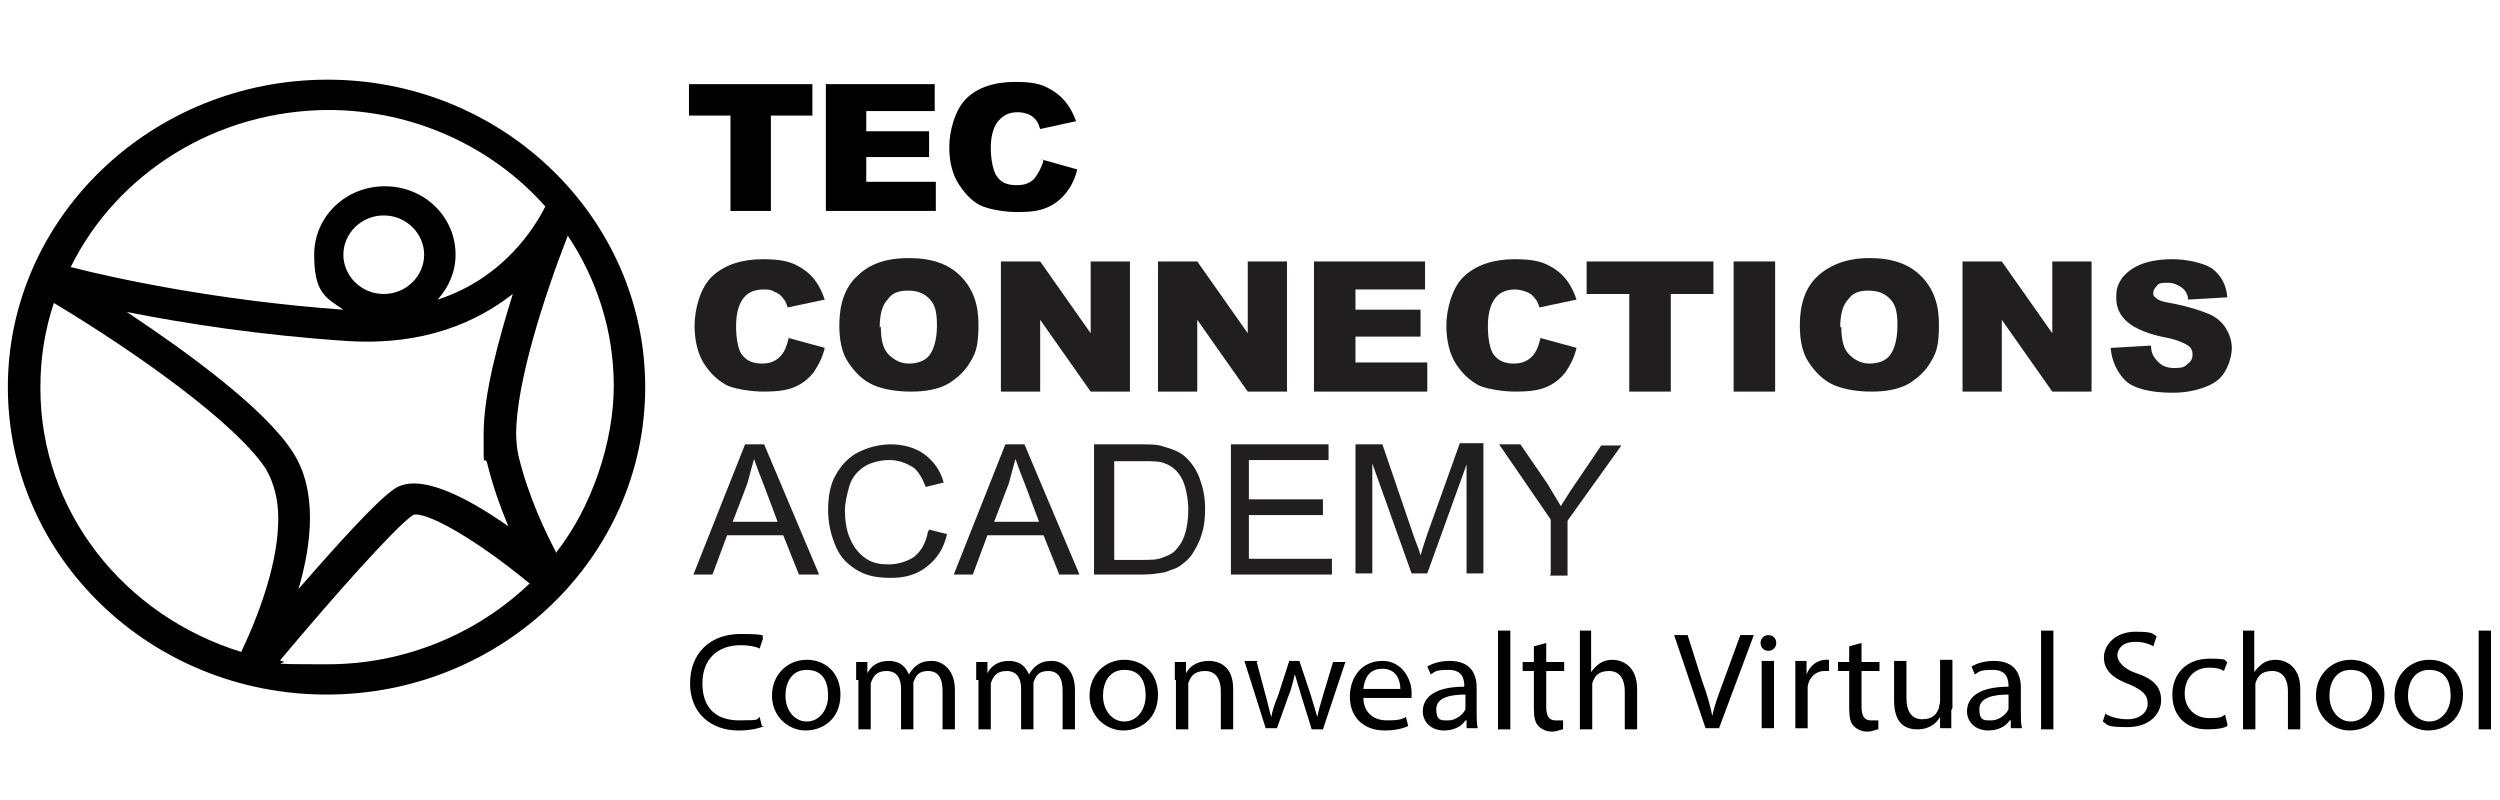
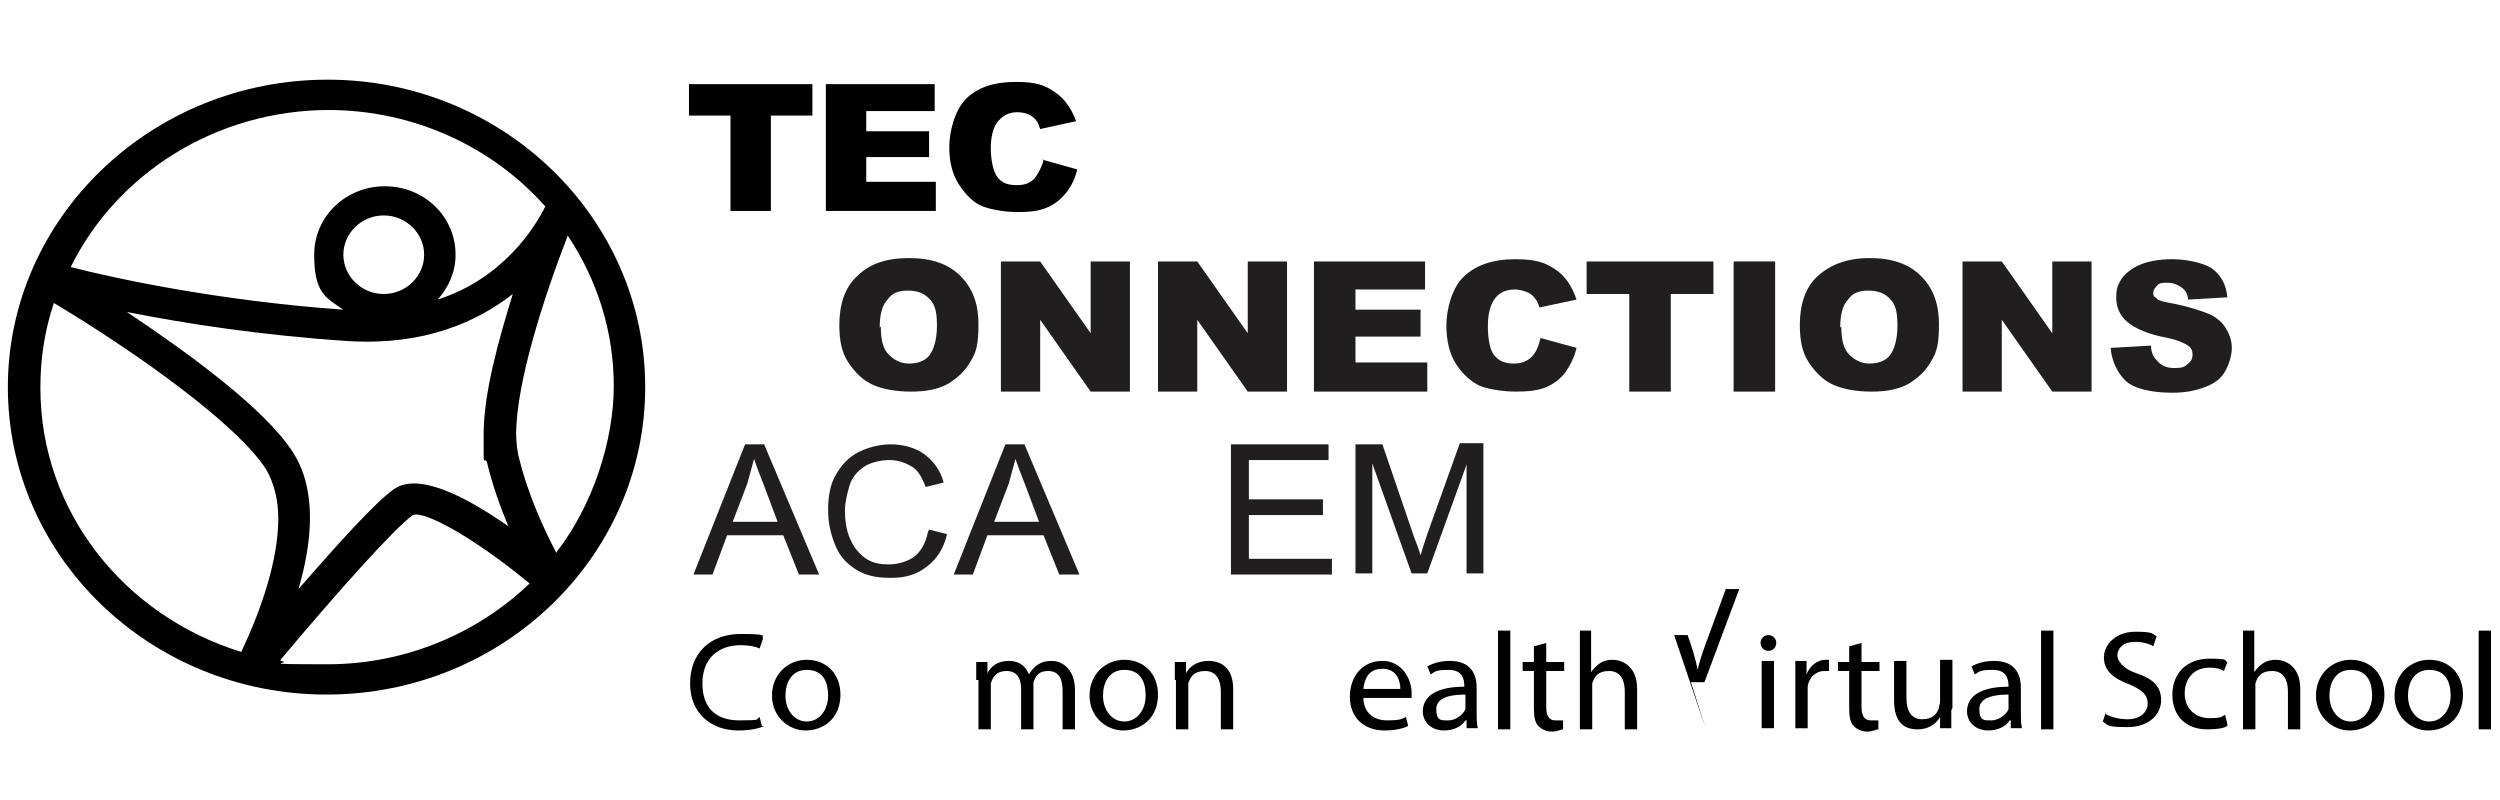
<svg xmlns="http://www.w3.org/2000/svg" id="Layer_1" version="1.1" viewBox="0 0 222.8 71.3">
  <defs>
    <style>
      .st0 {
        fill: #211e1f;
      }
    </style>
  </defs>
  <g id="Final">
    <g>
      <path d="M68.1,64.7c-.4.2-1.2.4-2.3.4-2.4,0-4.3-1.5-4.3-4.2s1.8-4.4,4.5-4.4,1.8.2,2,.4l-.3.9c-.4-.2-1-.3-1.7-.3-2,0-3.4,1.2-3.4,3.4s1.2,3.3,3.3,3.3,1.4-.1,1.8-.3l.2.8h0Z" />
      <path d="M74.9,61.9c0,2.2-1.6,3.2-3.1,3.2s-3-1.2-3-3.1,1.4-3.2,3.1-3.2,3,1.2,3,3.1ZM70,62c0,1.3.8,2.3,1.9,2.3s1.9-1,1.9-2.3-.5-2.3-1.9-2.3-1.9,1.2-1.9,2.3Z" />
-       <path d="M76.3,60.6c0-.6,0-1.1,0-1.6h1v1h0c.3-.6.9-1.1,1.9-1.1s1.5.5,1.8,1.2h0c.2-.3.4-.6.7-.8.4-.3.8-.4,1.4-.4s2,.5,2,2.6v3.5h-1.1v-3.4c0-1.2-.4-1.8-1.3-1.8s-1.1.5-1.3,1c0,.2,0,.3,0,.5v3.7h-1.1v-3.6c0-1-.4-1.6-1.3-1.6s-1.2.5-1.4,1.1c0,.2,0,.3,0,.5v3.6h-1.1v-4.4h0Z" />
      <path d="M87,60.6c0-.6,0-1.1,0-1.6h1v1h0c.3-.6.9-1.1,1.9-1.1s1.5.5,1.8,1.2h0c.2-.3.4-.6.7-.8.4-.3.8-.4,1.4-.4s2,.5,2,2.6v3.5h-1.1v-3.4c0-1.2-.4-1.8-1.3-1.8s-1.1.5-1.3,1c0,.2,0,.3,0,.5v3.7h-1.1v-3.6c0-1-.4-1.6-1.3-1.6s-1.2.5-1.4,1.1c0,.2,0,.3,0,.5v3.6h-1.1v-4.4h0Z" />
      <path d="M103.2,61.9c0,2.2-1.6,3.2-3.1,3.2s-3-1.2-3-3.1,1.4-3.2,3.1-3.2,3,1.2,3,3.1ZM98.3,62c0,1.3.8,2.3,1.9,2.3s1.9-1,1.9-2.3-.5-2.3-1.9-2.3-1.9,1.2-1.9,2.3Z" />
      <path d="M104.7,60.6c0-.6,0-1.1,0-1.6h1v1h0c.3-.6,1-1.1,2-1.1s2.2.5,2.2,2.5v3.6h-1.1v-3.4c0-1-.4-1.8-1.4-1.8s-1.3.5-1.5,1.1c0,.1,0,.3,0,.5v3.6h-1.1v-4.4h0Z" />
-       <path d="M112,59l.8,3c.2.7.3,1.3.5,1.9h0c.1-.6.3-1.2.6-1.9l1-3.1h.9l1,3c.2.7.4,1.3.6,2h0c.1-.6.3-1.2.5-1.9l.9-3h1.1l-2,6h-1l-.9-2.9c-.2-.7-.4-1.3-.6-2h0c-.2.7-.3,1.3-.6,2l-1,2.8h-1l-1.9-6h1.2Z" />
      <path d="M121.5,62.1c0,1.5,1,2.1,2.1,2.1s1.3-.1,1.7-.3l.2.8c-.4.2-1.1.4-2.1.4-1.9,0-3.1-1.2-3.1-3s1.1-3.2,2.9-3.2,2.6,1.7,2.6,2.8,0,.4,0,.5h-4.4,0ZM124.8,61.4c0-.7-.3-1.8-1.6-1.8s-1.6,1-1.7,1.8h3.3Z" />
      <path d="M130.7,64.9v-.7h-.1c-.3.5-1,.9-1.9.9-1.2,0-1.9-.8-1.9-1.7,0-1.4,1.3-2.2,3.7-2.2h0c0-.6-.1-1.5-1.4-1.5s-1.2.2-1.6.4l-.3-.7c.5-.3,1.2-.5,2-.5,1.9,0,2.4,1.2,2.4,2.4v2.2c0,.5,0,1,.1,1.4h-1ZM130.6,61.9c-1.2,0-2.6.2-2.6,1.3s.5,1,1.1,1,1.3-.5,1.5-1c0-.1,0-.2,0-.3v-1h0Z" />
      <path d="M133.5,56.2h1.1v8.8h-1.1v-8.8Z" />
      <path d="M137.8,57.3v1.7h1.6v.8h-1.6v3.2c0,.7.2,1.2.8,1.2s.5,0,.7,0v.8c-.2,0-.5.2-1,.2s-.9-.2-1.2-.5c-.3-.3-.4-.8-.4-1.6v-3.3h-1v-.8h1v-1.4l1.1-.3h0Z" />
      <path d="M140.7,56.2h1.1v3.7h0c.2-.3.5-.6.8-.8.3-.2.7-.3,1.1-.3.8,0,2.2.5,2.2,2.6v3.6h-1.1v-3.4c0-1-.4-1.8-1.4-1.8s-1.3.5-1.5,1.1c0,.2,0,.3,0,.5v3.6h-1.1v-8.8Z" />
-       <path d="M152,64.9l-2.8-8.3h1.2l1.3,4.1c.4,1.1.7,2.1.9,3.1h0c.2-1,.6-2,1-3.1l1.5-4.1h1.2l-3.1,8.3h-1.2Z" />
+       <path d="M152,64.9l-2.8-8.3h1.2c.4,1.1.7,2.1.9,3.1h0c.2-1,.6-2,1-3.1l1.5-4.1h1.2l-3.1,8.3h-1.2Z" />
      <path d="M158.3,57.3c0,.4-.3.7-.7.7s-.7-.3-.7-.7.3-.7.7-.7.7.3.7.7h0ZM157,64.9v-6h1.1v6h-1.1Z" />
      <path d="M160,60.8c0-.7,0-1.3,0-1.9h1v1.2h0c.3-.8,1-1.3,1.7-1.3s.2,0,.3,0v1c-.1,0-.2,0-.4,0-.8,0-1.4.6-1.5,1.4,0,.2,0,.3,0,.5v3.2h-1.1v-4.1h0Z" />
      <path d="M165.9,57.3v1.7h1.6v.8h-1.6v3.2c0,.7.2,1.2.8,1.2s.5,0,.7,0v.8c-.2,0-.5.2-1,.2s-.9-.2-1.2-.5c-.3-.3-.4-.8-.4-1.6v-3.3h-1v-.8h1v-1.4l1.1-.3h0Z" />
      <path d="M173.9,63.3c0,.6,0,1.2,0,1.6h-1v-1h0c-.3.5-.9,1.1-2,1.1s-2.1-.5-2.1-2.6v-3.5h1.1v3.3c0,1.1.4,1.9,1.4,1.9s1.3-.5,1.5-1c0-.2.1-.4.1-.6v-3.7h1.1v4.3h0Z" />
      <path d="M179.2,64.9v-.7h-.1c-.3.5-1,.9-1.9.9-1.2,0-1.9-.8-1.9-1.7,0-1.4,1.3-2.2,3.7-2.2h0c0-.6-.1-1.5-1.4-1.5s-1.2.2-1.6.4l-.3-.7c.5-.3,1.2-.5,2-.5,1.9,0,2.4,1.2,2.4,2.4v2.2c0,.5,0,1,.1,1.4h-1ZM179,61.9c-1.2,0-2.6.2-2.6,1.3s.5,1,1.1,1,1.3-.5,1.5-1c0-.1,0-.2,0-.3v-1h0Z" />
      <path d="M181.9,56.2h1.1v8.8h-1.1v-8.8Z" />
      <path d="M187.6,63.6c.5.3,1.2.5,2,.5,1.1,0,1.8-.6,1.8-1.4s-.5-1.2-1.6-1.7c-1.4-.5-2.3-1.2-2.3-2.4s1.1-2.3,2.8-2.3,1.5.2,1.9.4l-.3.9c-.3-.2-.9-.4-1.6-.4-1.2,0-1.6.7-1.6,1.2s.5,1.2,1.7,1.6c1.5.5,2.2,1.2,2.2,2.4s-1,2.4-3,2.4-1.7-.2-2.2-.5l.3-.9h0Z" />
      <path d="M198.5,64.7c-.3.2-.9.3-1.8.3-1.9,0-3.1-1.2-3.1-3.1s1.3-3.2,3.3-3.2,1.2.2,1.6.3l-.3.8c-.3-.2-.7-.3-1.3-.3-1.4,0-2.2,1-2.2,2.3s.9,2.2,2.2,2.2,1.1-.2,1.4-.3l.2.8h0Z" />
      <path d="M199.8,56.2h1.1v3.7h0c.2-.3.5-.6.8-.8.3-.2.7-.3,1.1-.3.8,0,2.2.5,2.2,2.6v3.6h-1.1v-3.4c0-1-.4-1.8-1.4-1.8s-1.3.5-1.5,1.1c0,.2,0,.3,0,.5v3.6h-1.1v-8.8Z" />
      <path d="M212.5,61.9c0,2.2-1.6,3.2-3.1,3.2s-3-1.2-3-3.1,1.4-3.2,3.1-3.2,3,1.2,3,3.1h0ZM207.6,62c0,1.3.8,2.3,1.9,2.3s1.9-1,1.9-2.3-.5-2.3-1.9-2.3-1.9,1.2-1.9,2.3Z" />
      <path d="M219.5,61.9c0,2.2-1.6,3.2-3.1,3.2s-3-1.2-3-3.1,1.4-3.2,3.1-3.2,3,1.2,3,3.1h0ZM214.6,62c0,1.3.8,2.3,1.9,2.3s1.9-1,1.9-2.3-.5-2.3-1.9-2.3-1.9,1.2-1.9,2.3Z" />
      <path d="M220.9,56.2h1.1v8.8h-1.1v-8.8Z" />
    </g>
    <g>
      <path d="M61.4,7.5h11v2.8h-3.7v8.5h-3.6v-8.5h-3.7v-2.8h0Z" />
      <path d="M73.6,7.5h9.7v2.4h-6.1v1.8h5.6v2.3h-5.6v2.2h6.2v2.6h-9.8V7.5h0Z" />
      <path d="M92.8,14.2l3.2.9c-.2.9-.6,1.6-1,2.1-.5.6-1,1-1.7,1.3s-1.5.4-2.6.4-2.3-.2-3.1-.5-1.5-1-2.1-1.9c-.6-.9-.9-2-.9-3.4s.5-3.3,1.5-4.3c1-1,2.5-1.5,4.4-1.5s2.6.3,3.5.9,1.5,1.5,1.9,2.6l-3.2.7c-.1-.3-.2-.6-.3-.7-.2-.3-.5-.5-.7-.6-.3-.1-.6-.2-1-.2-.8,0-1.4.3-1.9,1-.3.5-.5,1.2-.5,2.2s.2,2.1.6,2.6c.4.5.9.7,1.7.7s1.2-.2,1.6-.6c.3-.4.6-.9.8-1.6h0Z" />
    </g>
    <path d="M29.2,7.1C13.5,7.1.7,19.4.7,34.5s12.7,27.4,28.4,27.4,28.4-12.3,28.4-27.4S44.8,7.1,29.2,7.1M49.6,49.3c-1-1.9-2.5-5-3.4-8.7-.1-.5-.2-1.2-.2-1.9,0-4.6,2.5-12.3,4.6-17.7,2.6,3.9,4.1,8.5,4.1,13.4s-1.9,10.7-5.1,14.8M29.2,9.8c7.7,0,14.7,3.3,19.4,8.6-.9,1.8-3.7,6.4-9.6,8.3,1-1.1,1.6-2.5,1.6-4,0-3.4-2.8-6.1-6.3-6.1s-6.3,2.7-6.3,6.1,1,3.8,2.6,4.9c-11.2-.8-20.4-2.8-24.3-3.8,4.1-8.3,12.9-14,23.1-14M43.4,41.2c.5,2.1,1.2,4,1.9,5.7-4-2.8-8.1-4.8-10.2-3.3-1.6,1.1-5.2,5.1-8.5,8.9,1.2-4.1,1.7-8.8-.5-12.2-2.5-3.9-9.4-8.9-14.8-12.5,5,1,12,2.1,19.8,2.6,6.7.4,11.4-1.7,14.6-4.2-1.3,4.2-2.6,8.9-2.6,12.5s0,1.8.3,2.5M30.6,22.7c0-1.9,1.6-3.5,3.6-3.5s3.6,1.6,3.6,3.5-1.6,3.5-3.6,3.5-3.6-1.6-3.6-3.5M3.6,34.5c0-2.6.4-5.1,1.2-7.5,7.5,4.5,16.3,10.8,18.9,14.8.7,1.2,1.1,2.7,1.1,4.4,0,3.7-1.5,8.1-3.3,11.9-10.4-3.2-17.9-12.5-17.9-23.5M25,58.8c4.7-5.6,10.1-11.7,11.8-12.9,1-.4,5.3,1.9,10.4,6.1-4.6,4.4-11,7.2-18,7.2s-2.8-.1-4.2-.3" />
    <g>
-       <path class="st0" d="M70.2,30.1l3.3.9c-.2.9-.6,1.6-1,2.2-.5.6-1,1-1.7,1.3s-1.6.4-2.7.4-2.4-.2-3.2-.5c-.8-.4-1.5-1-2.1-1.9-.6-.9-.9-2.1-.9-3.5s.5-3.4,1.6-4.4c1.1-1,2.6-1.5,4.5-1.5s2.7.3,3.6.9c.9.6,1.5,1.5,1.9,2.7l-3.3.7c-.1-.3-.2-.6-.4-.8-.2-.3-.5-.5-.8-.6-.3-.2-.6-.2-1-.2-.8,0-1.5.3-1.9,1-.3.5-.5,1.2-.5,2.3s.2,2.2.6,2.6c.4.5,1,.7,1.7.7s1.2-.2,1.6-.6.6-.9.8-1.7h0Z" />
      <path class="st0" d="M74.8,29c0-1.9.5-3.4,1.6-4.4,1.1-1.1,2.6-1.6,4.6-1.6s3.5.5,4.6,1.6,1.6,2.5,1.6,4.3-.2,2.5-.7,3.3c-.5.9-1.2,1.5-2,2-.9.5-2,.7-3.3.7s-2.5-.2-3.4-.6c-.9-.4-1.6-1.1-2.2-2-.6-.9-.8-2-.8-3.4h0ZM78.5,29.1c0,1.2.2,2,.7,2.5.5.5,1.1.8,1.8.8s1.4-.2,1.8-.7c.4-.5.7-1.4.7-2.7s-.2-1.9-.7-2.4c-.5-.5-1.1-.7-1.9-.7s-1.4.2-1.8.8c-.5.5-.7,1.4-.7,2.5h0Z" />
      <path class="st0" d="M89.2,23.3h3.5l4.5,6.4v-6.4h3.5v11.6h-3.5l-4.5-6.4v6.4h-3.5s0-11.6,0-11.6Z" />
      <path class="st0" d="M103.2,23.3h3.5l4.5,6.4v-6.4h3.5v11.6h-3.5l-4.5-6.4v6.4h-3.5s0-11.6,0-11.6Z" />
      <path class="st0" d="M117.1,23.3h9.9v2.5h-6.2v1.8h5.8v2.4h-5.8v2.3h6.4v2.6h-10.1v-11.6h0Z" />
      <path class="st0" d="M137.2,30.1l3.3.9c-.2.9-.6,1.6-1,2.2-.5.6-1,1-1.7,1.3s-1.6.4-2.7.4-2.4-.2-3.2-.5c-.8-.4-1.5-1-2.1-1.9s-.9-2.1-.9-3.5.5-3.4,1.6-4.4c1.1-1,2.6-1.5,4.5-1.5s2.7.3,3.6.9c.9.6,1.5,1.5,1.9,2.7l-3.3.7c-.1-.3-.2-.6-.4-.8-.2-.3-.5-.5-.8-.6s-.6-.2-1-.2c-.8,0-1.5.3-1.9,1-.3.5-.5,1.2-.5,2.3s.2,2.2.6,2.6c.4.5,1,.7,1.7.7s1.2-.2,1.6-.6.6-.9.8-1.7h0Z" />
      <path class="st0" d="M141.4,23.3h11.3v2.9h-3.8v8.7h-3.7v-8.7h-3.8s0-2.9,0-2.9Z" />
      <path class="st0" d="M154.5,23.3h3.7v11.6h-3.7v-11.6Z" />
      <path class="st0" d="M160.4,29c0-1.9.5-3.4,1.6-4.4s2.6-1.6,4.6-1.6,3.5.5,4.6,1.6,1.6,2.5,1.6,4.3-.2,2.5-.7,3.3c-.5.9-1.2,1.5-2,2-.9.5-2,.7-3.3.7s-2.5-.2-3.4-.6c-.9-.4-1.6-1.1-2.2-2-.6-.9-.8-2-.8-3.4h0ZM164.1,29.1c0,1.2.2,2,.7,2.5.5.5,1.1.8,1.8.8s1.4-.2,1.8-.7c.4-.5.7-1.4.7-2.7s-.2-1.9-.7-2.4c-.5-.5-1.1-.7-1.9-.7s-1.4.2-1.8.8c-.5.5-.7,1.4-.7,2.5h0Z" />
      <path class="st0" d="M174.9,23.3h3.5l4.5,6.4v-6.4h3.5v11.6h-3.5l-4.5-6.4v6.4h-3.5v-11.6h0Z" />
      <path class="st0" d="M188.2,31l3.5-.2c0,.6.2,1,.5,1.3.4.5.9.7,1.6.7s.9-.1,1.2-.4c.3-.2.4-.5.4-.8s-.1-.6-.4-.8-.9-.5-1.9-.7c-1.6-.3-2.8-.8-3.5-1.4-.7-.6-1-1.3-1-2.2s.2-1.2.5-1.7c.4-.5.9-.9,1.6-1.2.7-.3,1.7-.5,2.9-.5s2.7.3,3.5.8c.8.6,1.3,1.4,1.4,2.6l-3.5.2c0-.5-.3-.9-.6-1.1-.3-.2-.7-.4-1.2-.4s-.8,0-1,.3c-.2.2-.3.4-.3.6s0,.3.3.5c.2.2.6.3,1.2.4,1.6.3,2.8.7,3.5,1s1.2.8,1.5,1.3c.3.5.5,1.1.5,1.7s-.2,1.4-.6,2.1-1,1.1-1.8,1.4c-.8.3-1.7.5-2.9.5-2,0-3.5-.4-4.2-1.1s-1.2-1.7-1.3-2.9h0Z" />
    </g>
    <g>
      <path class="st0" d="M61.8,51.2l4.6-11.6h1.7l4.9,11.6h-1.8l-1.4-3.5h-5l-1.3,3.5h-1.7,0ZM65.2,46.5h4.1l-1.2-3.2c-.4-1-.7-1.8-.9-2.4-.2.7-.4,1.5-.6,2.2l-1.3,3.4h0Z" />
      <path class="st0" d="M82.8,47.2l1.6.4c-.3,1.3-.9,2.2-1.8,2.9s-1.9,1-3.2,1-2.3-.2-3.2-.8-1.4-1.2-1.8-2.2c-.4-1-.6-2-.6-3.1s.2-2.3.7-3.1c.5-.9,1.2-1.6,2-2s1.8-.7,2.9-.7,2.2.3,3,.9,1.4,1.4,1.7,2.5l-1.6.4c-.3-.8-.7-1.5-1.2-1.8s-1.2-.6-2-.6-1.7.2-2.3.6-1.1,1-1.3,1.7c-.2.7-.4,1.5-.4,2.2s.1,1.8.5,2.6c.3.7.8,1.3,1.4,1.7.6.4,1.3.5,2,.5s1.6-.2,2.3-.7c.6-.5,1-1.2,1.2-2.2h0Z" />
      <path class="st0" d="M85,51.2l4.6-11.6h1.7l4.9,11.6h-1.8l-1.4-3.5h-5l-1.3,3.5h-1.7,0ZM88.5,46.5h4.1l-1.2-3.2c-.4-1-.7-1.8-.9-2.4-.2.7-.4,1.5-.6,2.2l-1.3,3.4h0Z" />
-       <path class="st0" d="M97.5,51.2v-11.6h4.1c.9,0,1.6,0,2.1.2.7.2,1.3.4,1.8.8.6.5,1.1,1.2,1.4,2,.3.8.5,1.7.5,2.7s-.1,1.7-.3,2.3c-.2.7-.5,1.2-.8,1.7s-.7.8-1.1,1.1-.9.4-1.4.6c-.6.1-1.2.2-1.9.2h-4.3ZM99.1,49.9h2.6c.8,0,1.4,0,1.9-.2s.8-.3,1.1-.6.7-.8.9-1.5c.2-.6.3-1.4.3-2.2s-.2-2.1-.6-2.8-.9-1.1-1.5-1.3c-.4-.2-1.1-.2-2-.2h-2.5v8.8h0Z" />
      <path class="st0" d="M109.7,51.2v-11.6h8.7v1.4h-7.1v3.5h6.6v1.4h-6.6v3.9h7.4v1.4s-8.9,0-8.9,0Z" />
      <path class="st0" d="M120.8,51.2v-11.6h2.4l2.8,8.2c.3.8.5,1.3.6,1.7.1-.4.3-1,.6-1.9l2.9-8.1h2.1v11.6h-1.5v-9.7l-3.5,9.7h-1.4l-3.5-9.8v9.8h-1.5Z" />
-       <path class="st0" d="M138.2,51.2v-4.9l-4.6-6.7h1.9l2.4,3.5c.4.7.8,1.3,1.2,2,.4-.6.8-1.3,1.3-2l2.3-3.4h1.8l-4.8,6.7v4.9h-1.6,0Z" />
    </g>
  </g>
</svg>